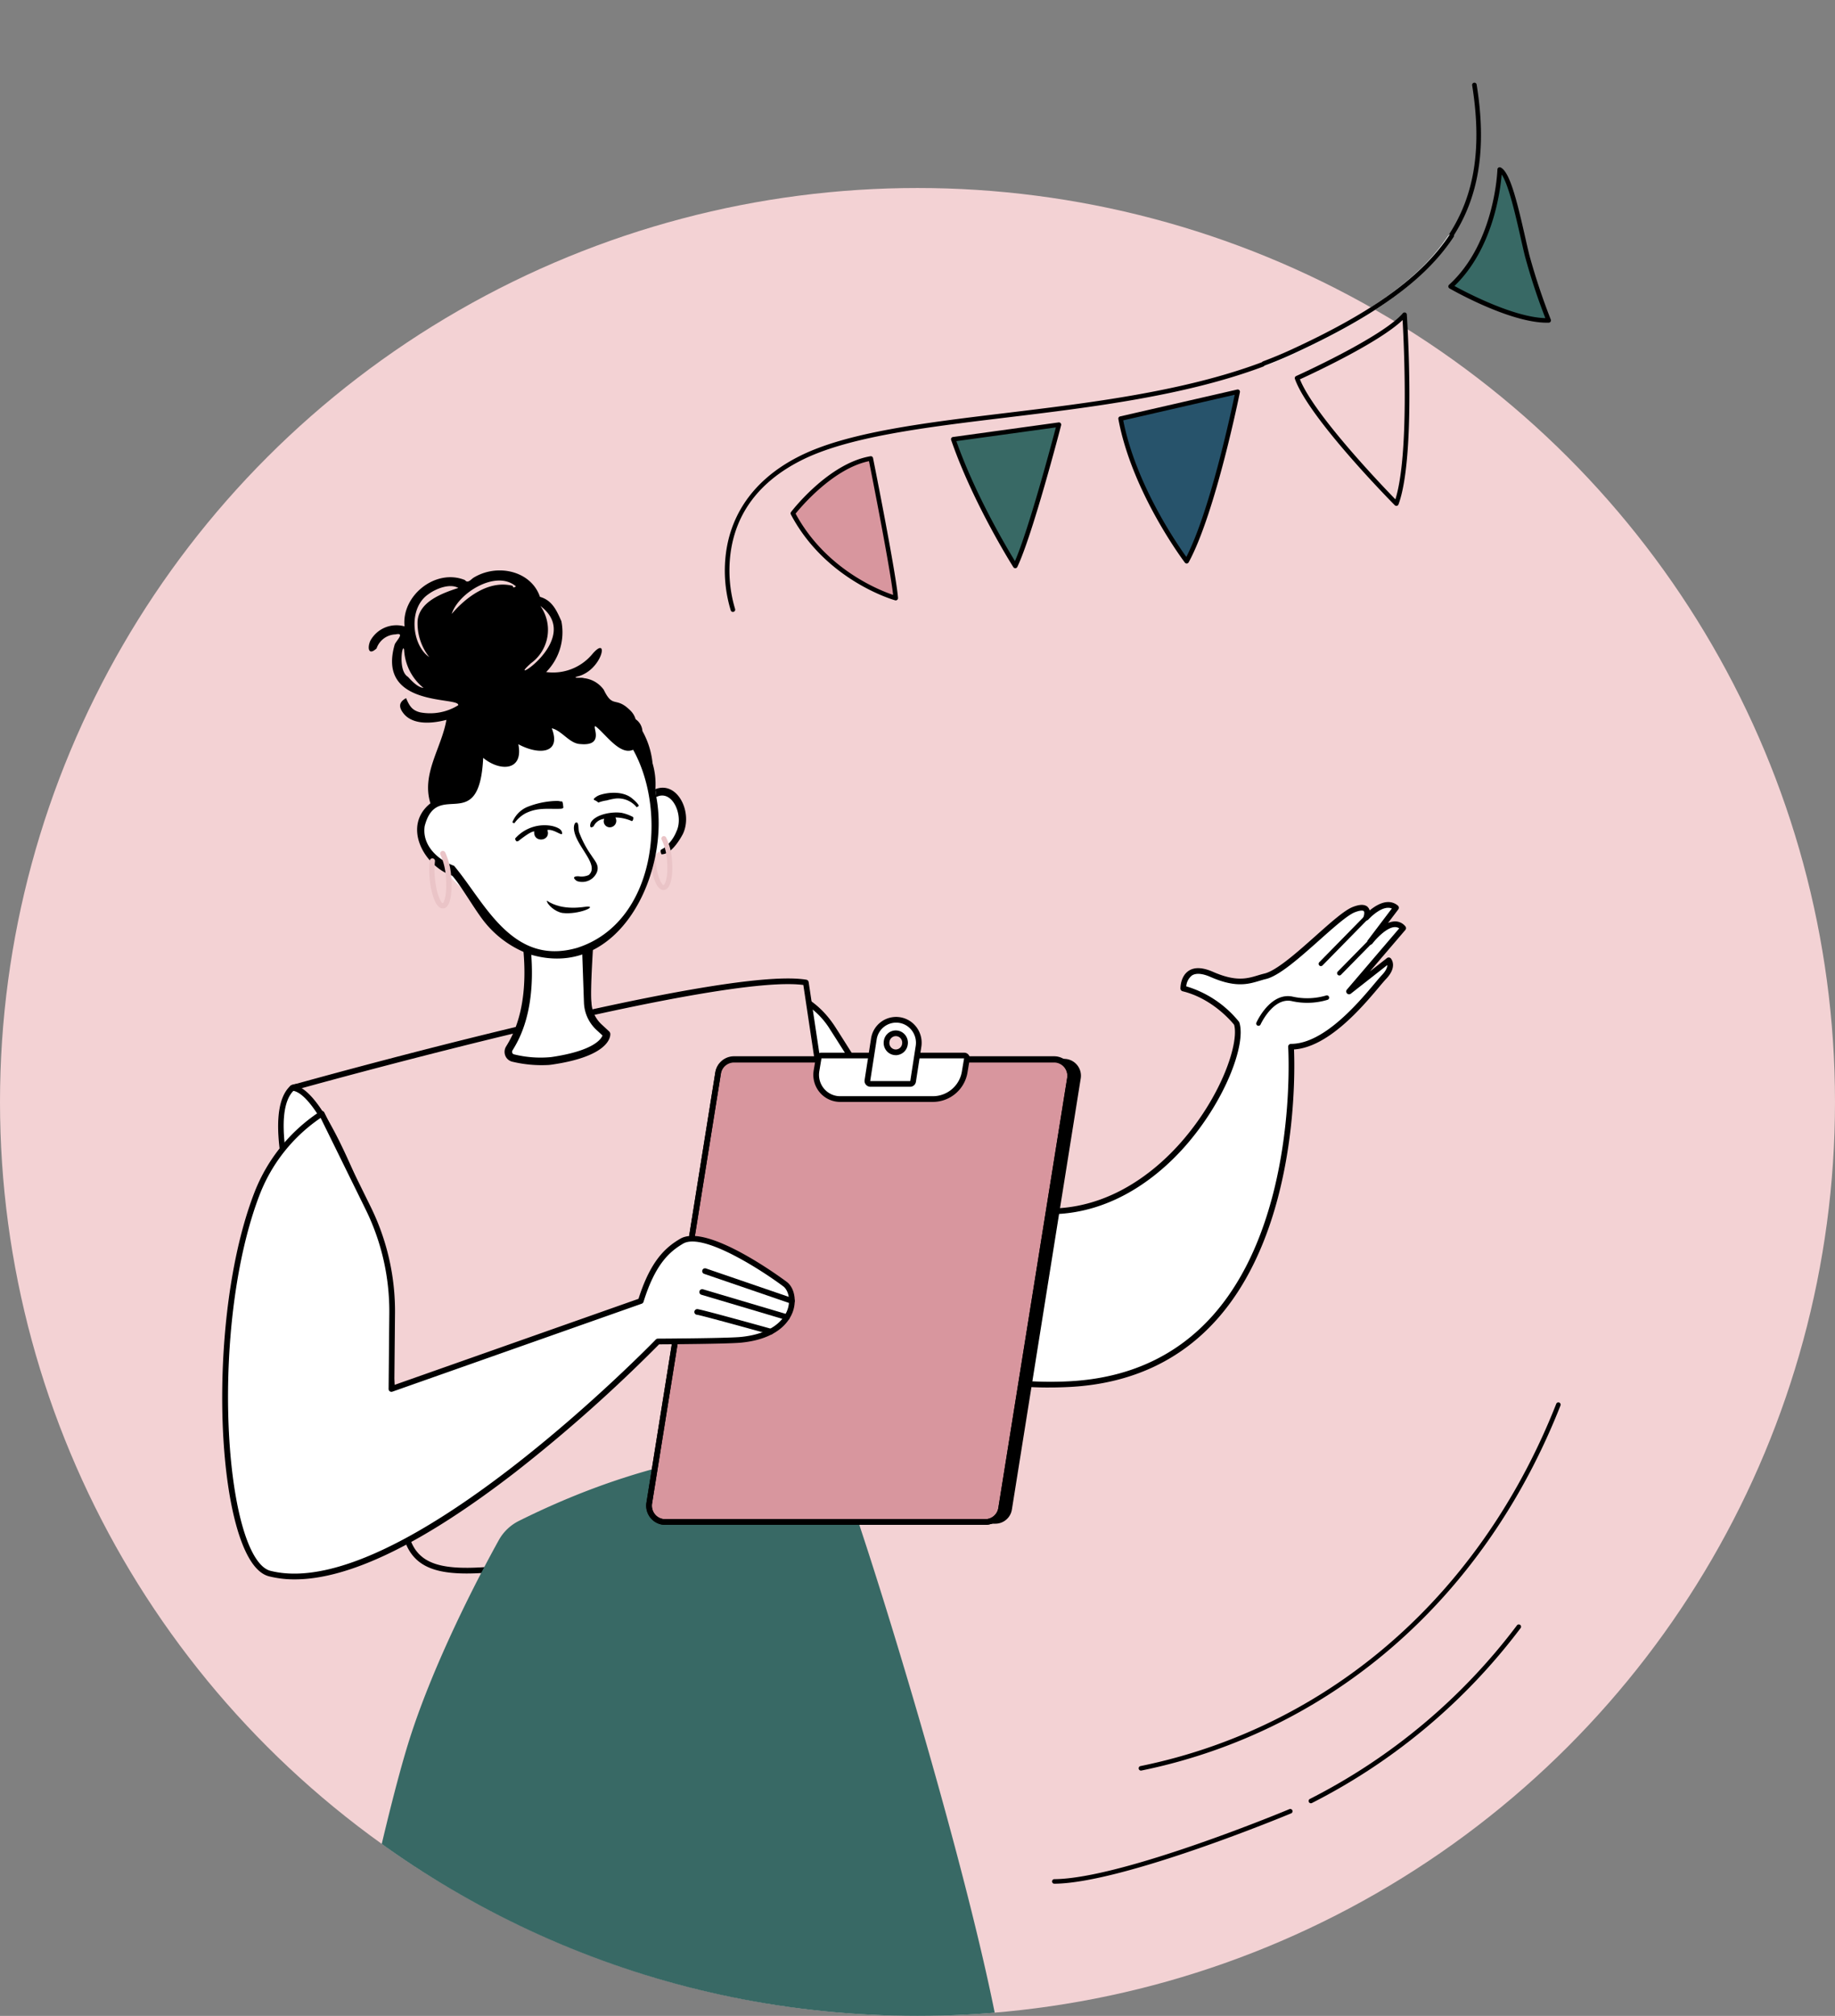
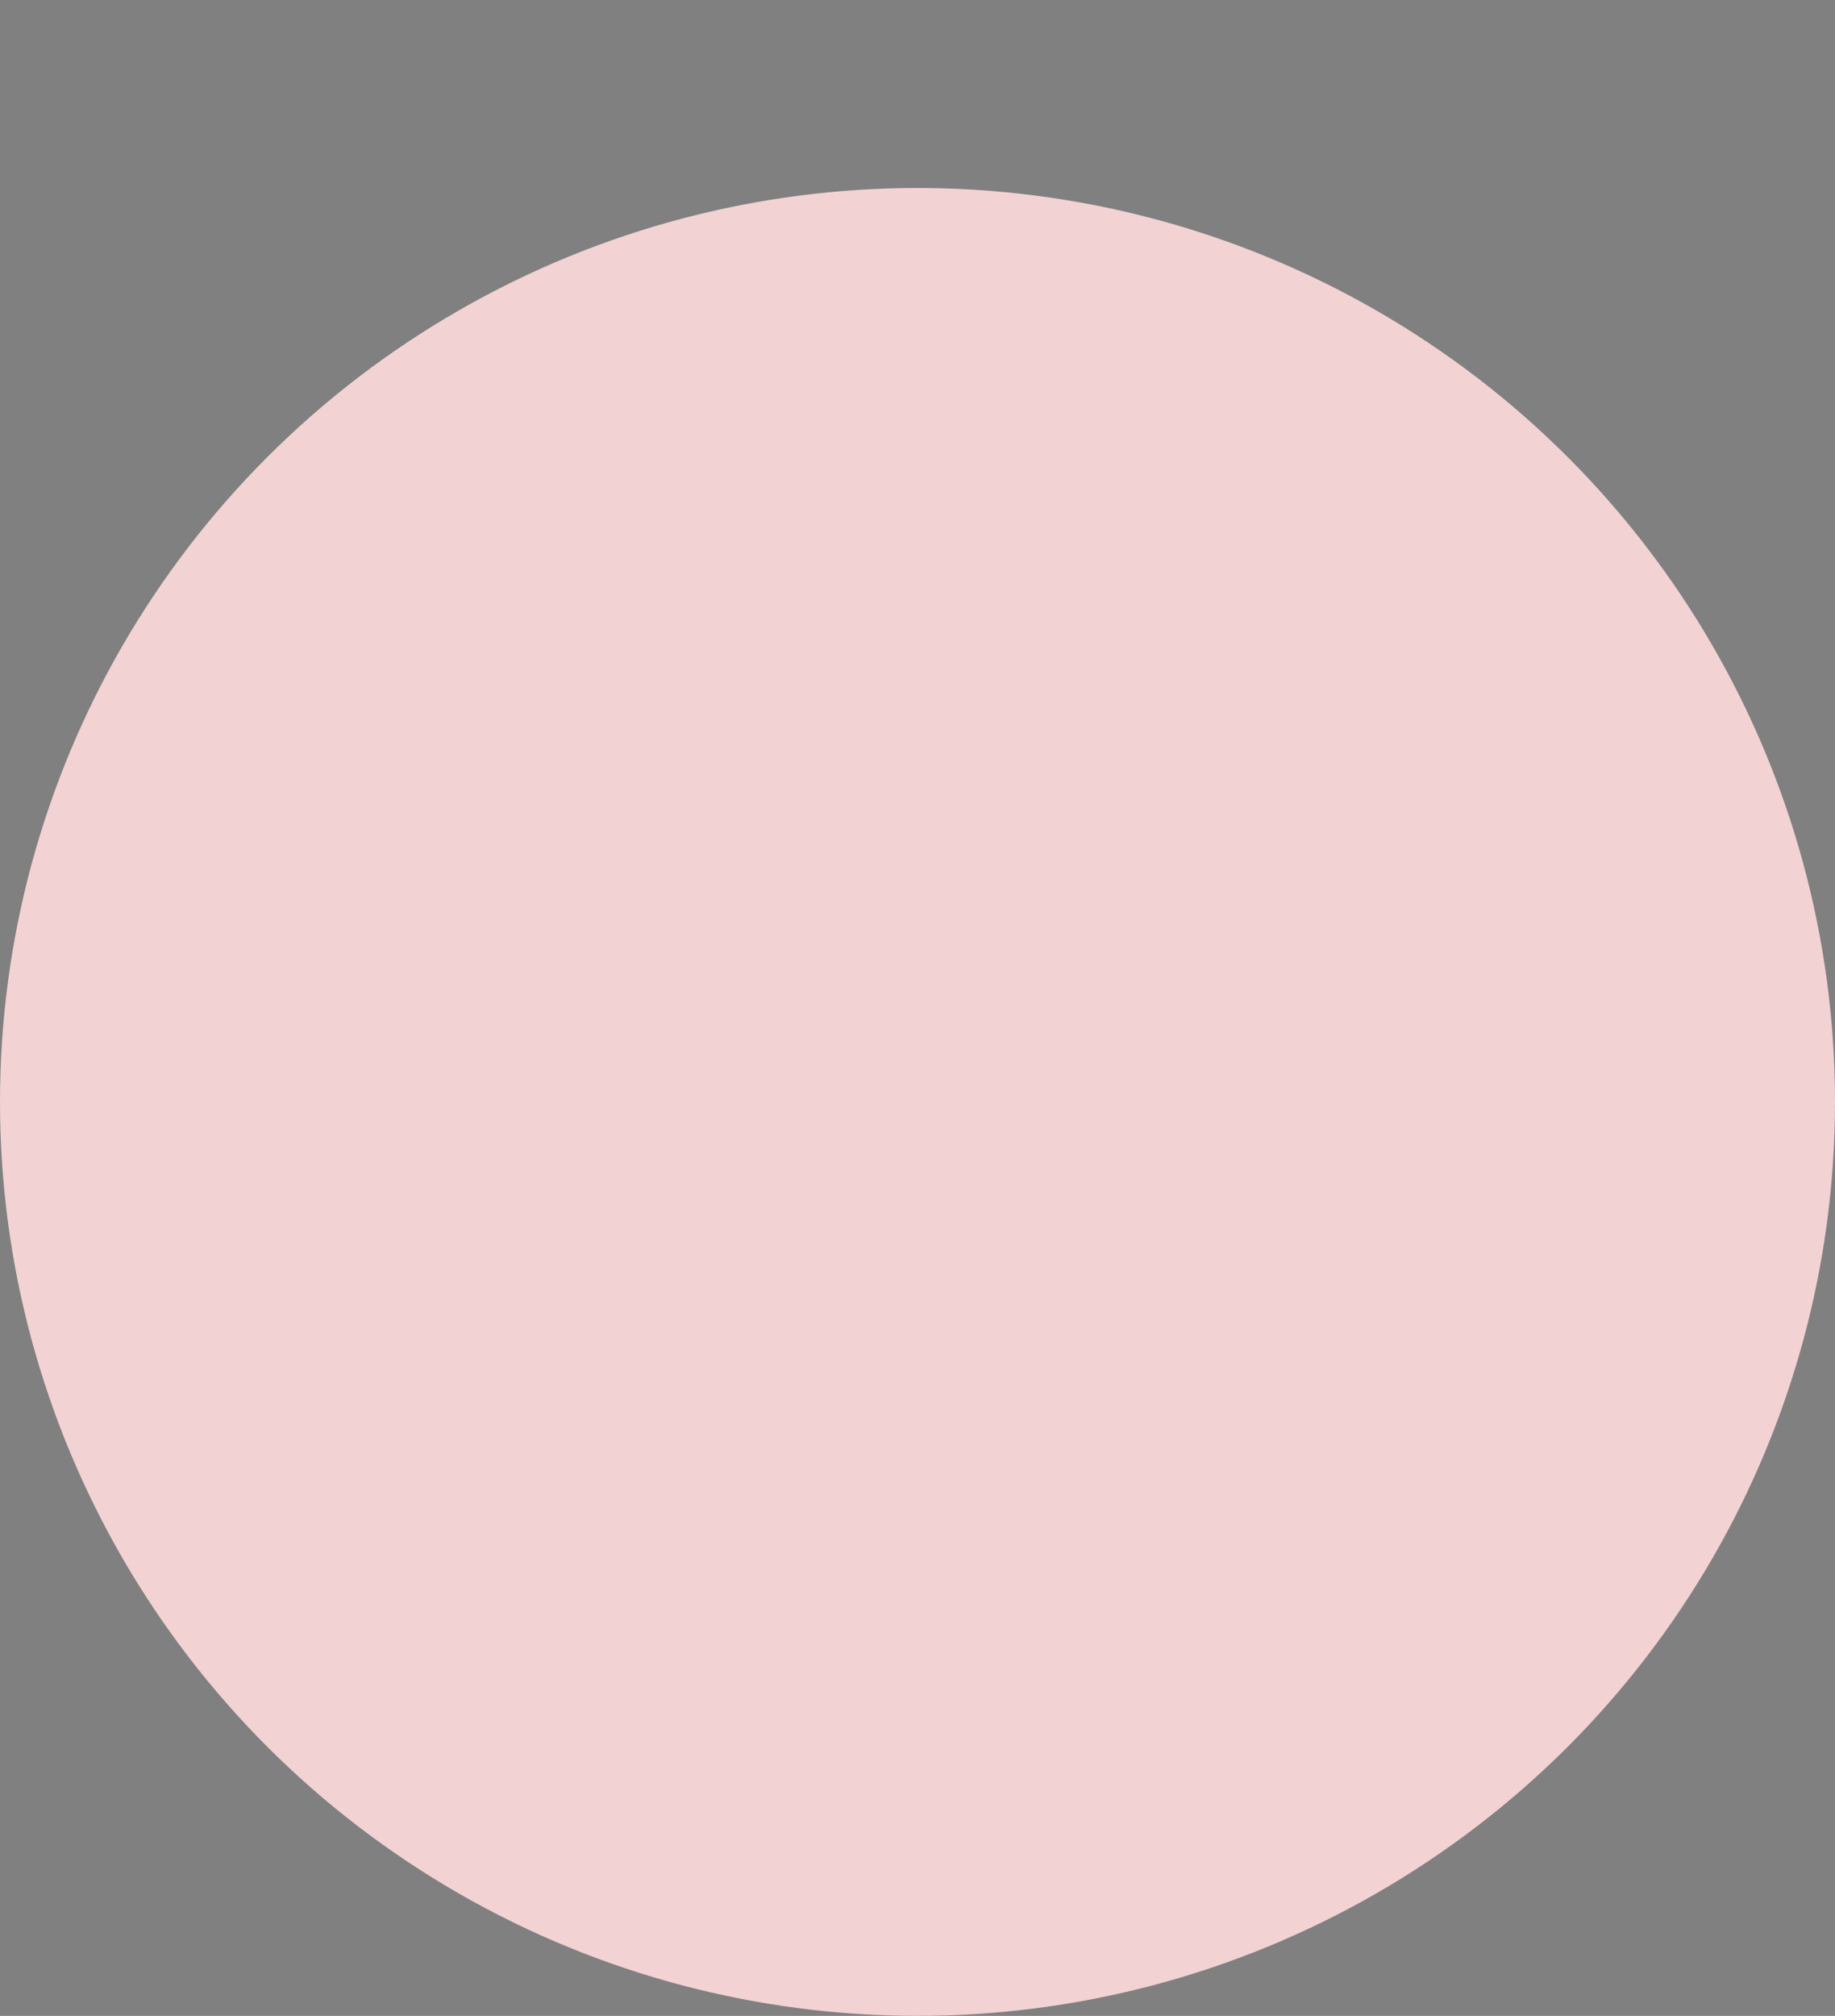
<svg xmlns="http://www.w3.org/2000/svg" width="488" height="535.987" viewBox="0 0 488 535.987">
  <rect x="0" y="0" width="488" height="535.987" fill="#808080" stroke="none" />
  <defs>
    <clipPath id="clip-path">
-       <path id="Pfad_858" data-name="Pfad 858" d="M458.756,7.051C477.463,41.409,488,201.128,488,243c0,134.205-109.243,243-244,243S0,377.205,0,243C0,200.994,10.8,41.157,29.772,6.439,70.983-68.972,417.446-68.823,458.756,7.051Z" transform="translate(4485 6375)" fill="#f3d2d4" />
-     </clipPath>
+       </clipPath>
    <clipPath id="clip-path-2">
      <rect id="Rechteck_126" data-name="Rechteck 126" width="356.039" height="518.299" fill="none" />
    </clipPath>
  </defs>
  <g id="Gruppe_115" data-name="Gruppe 115" transform="translate(-4485 -6325.013)">
    <ellipse id="Ellipse_46" data-name="Ellipse 46" cx="244" cy="243" rx="244" ry="243" transform="translate(4485 6375)" fill="#f3d2d4" />
    <g id="Gruppe_maskieren_27" data-name="Gruppe maskieren 27" clip-path="url(#clip-path)">
      <g id="Gruppe_114" data-name="Gruppe 114" transform="translate(4544 6347)">
        <g id="Gruppe_113" data-name="Gruppe 113" clip-path="url(#clip-path-2)">
          <path id="Pfad_785" data-name="Pfad 785" d="M16.51,221.422a.606.606,0,0,1-.3-1.134l18.241-10.222a.606.606,0,1,1,.593,1.057L16.805,221.344a.6.6,0,0,1-.3.078" transform="translate(10.354 136.724)" />
-           <path id="Pfad_786" data-name="Pfad 786" d="M19.355,212.152S2.867,170.714,12.58,161.97c.509-.459,7.072-1.129,13.792,5.019,6.344,5.805,12.88,18.436,12.88,18.436l2.156,28.607Z" transform="translate(6.196 105.276)" fill="#fff" />
          <path id="Pfad_787" data-name="Pfad 787" d="M19.355,212.152S2.867,170.714,12.58,161.97c.509-.459,7.072-1.129,13.792,5.019,6.344,5.805,12.88,18.436,12.88,18.436l2.156,28.607Z" transform="translate(6.196 105.276)" fill="none" stroke="#000" stroke-miterlimit="10" stroke-width="0.3" />
          <path id="Pfad_788" data-name="Pfad 788" d="M41.642,214.883c-.018,0-.035,0-.051,0L19.537,213a.61.61,0,0,1-.512-.38c-.679-1.709-16.529-41.933-6.616-50.857.908-.819,7.815-1.19,14.606,5.024,6.35,5.81,12.742,18.085,13.009,18.6a.58.58,0,0,1,.066.233l2.156,28.605a.606.606,0,0,1-.6.652m-21.626-3.058,20.969,1.788-2.094-27.772c-.654-1.243-6.812-12.778-12.7-18.16-6.335-5.8-12.309-5.279-13.012-4.985-8.759,8.019,5.28,45.123,6.832,49.129" transform="translate(5.962 105.031)" />
          <path id="Pfad_789" data-name="Pfad 789" d="M41.642,214.883c-.018,0-.035,0-.051,0L19.537,213a.61.61,0,0,1-.512-.38c-.679-1.709-16.529-41.933-6.616-50.857.908-.819,7.815-1.19,14.606,5.024,6.35,5.81,12.742,18.085,13.009,18.6a.58.58,0,0,1,.066.233l2.156,28.605a.606.606,0,0,1-.6.652Zm-21.626-3.058,20.969,1.788-2.094-27.772c-.654-1.243-6.812-12.778-12.7-18.16-6.335-5.8-12.309-5.279-13.012-4.985C4.425,170.716,18.464,207.82,20.016,211.825Z" transform="translate(5.962 105.031)" fill="none" stroke="#000" stroke-miterlimit="10" stroke-width="0.3" />
          <path id="Pfad_790" data-name="Pfad 790" d="M92.781,156s6.424,1.385,11.477,9.185c10.078,15.562,25.655,43.866,50.578,48.1,37.414,6.348,60.08-39.172,56.866-49.37,0,0-5.373-7.139-14.2-9.291,0,0-.092-7.115,7.582-3.745s10.747,1.311,14.178.507c6.031-1.415,18.847-15.9,23.624-17.746s3.282,2.14,3.282,2.14,4.679-5.265,7.9-2.627l-6.874,9.084s5.559-7.347,8.782-3.656l-14.383,16.828,10.541-8.275s1.466,1.615-1.289,4.481S236.884,170.1,226.153,170.1c0,0,5.781,86.2-58.768,89.7-55.456,3.008-78.038-41.728-78.038-41.728Z" transform="translate(58.175 86.212)" fill="#fff" />
          <path id="Pfad_791" data-name="Pfad 791" d="M92.781,156s6.424,1.385,11.477,9.185c10.078,15.562,25.655,43.866,50.578,48.1,37.414,6.348,60.08-39.172,56.866-49.37,0,0-5.373-7.139-14.2-9.291,0,0-.092-7.115,7.582-3.745s10.747,1.311,14.178.507c6.031-1.415,18.847-15.9,23.624-17.746s3.282,2.14,3.282,2.14,4.679-5.265,7.9-2.627l-6.874,9.084s5.559-7.347,8.782-3.656l-14.383,16.828,10.541-8.275s1.466,1.615-1.289,4.481S236.884,170.1,226.153,170.1c0,0,5.781,86.2-58.768,89.7-55.456,3.008-78.038-41.728-78.038-41.728Z" transform="translate(58.175 86.212)" fill="none" stroke="#000" stroke-miterlimit="10" stroke-width="0.3" />
          <path id="Pfad_792" data-name="Pfad 792" d="M162.4,260.8a82.9,82.9,0,0,1-54.982-20.026,81.772,81.772,0,0,1-18.37-22.178.6.6,0,0,1-.063-.307l3.431-62.078a.607.607,0,0,1,.238-.447.6.6,0,0,1,.5-.111c.272.058,6.73,1.527,11.858,9.446.951,1.471,1.952,3.053,3.005,4.719,9.9,15.661,24.859,39.326,47.165,43.11,20.617,3.5,35.329-9.329,42.262-17.287,10.749-12.337,15.34-26.4,13.955-31.2-.624-.786-5.794-7.034-13.8-8.984a.61.61,0,0,1-.462-.581c0-.129-.017-3.164,2.12-4.58,1.506-1,3.629-.9,6.312.272,6.193,2.718,9.174,1.823,12.055.956.593-.178,1.152-.345,1.742-.484,3.238-.76,8.794-5.7,13.694-10.063,4.106-3.654,7.653-6.811,9.849-7.658,1.831-.705,3.068-.705,3.784,0a1.864,1.864,0,0,1,.517,1.086c1.732-1.493,4.925-3.58,7.486-1.481a.6.6,0,0,1,.1.834l-3.093,4.086a5.275,5.275,0,0,1,2.231-.665,3.365,3.365,0,0,1,2.744,1.243.6.6,0,0,1,0,.791L246.259,151.4,252,146.9a.606.606,0,0,1,.824.069c.074.083,1.81,2.07-1.3,5.307-.406.423-1.017,1.148-1.79,2.067-4.428,5.269-13.537,16.1-22.7,16.592.248,5.614,1.3,47.253-20.335,71.676-9.832,11.1-22.965,17.173-39.037,18.045q-2.68.146-5.26.144m-72.2-42.61a81.33,81.33,0,0,0,18.042,21.7c11.388,9.773,30.927,21.1,59.349,19.557,15.737-.854,28.587-6.788,38.2-17.637,22.78-25.721,20.03-70.968,20-71.422a.6.6,0,0,1,.6-.646c8.814,0,18-10.927,22.412-16.178.788-.936,1.41-1.676,1.844-2.128,1.423-1.481,1.582-2.52,1.488-3.1l-9.928,7.795a.606.606,0,0,1-.835-.87l14.015-16.4a2.092,2.092,0,0,0-1.417-.467c-2.259.078-5.137,3.239-6.055,4.45l0,0a.606.606,0,0,1-1.062-.543v0a.648.648,0,0,1,.1-.19l6.486-8.569c-2.734-1.392-6.537,2.835-6.578,2.881a.606.606,0,0,1-1.02-.616c.137-.372.329-1.3,0-1.626-.119-.117-.651-.446-2.495.266-1.99.768-5.629,4.006-9.479,7.432-5.254,4.674-10.686,9.509-14.223,10.338-.553.13-1.1.294-1.671.466-2.947.887-6.289,1.891-12.89-1.007-2.28-1-4.016-1.126-5.155-.372a4.237,4.237,0,0,0-1.552,3.1,28.325,28.325,0,0,1,14.054,9.39.591.591,0,0,1,.092.182c1.775,5.629-3.606,20.345-14.166,32.464-6.274,7.2-18.78,18.3-36.232,18.3a42.716,42.716,0,0,1-7.146-.609C132.135,210.245,117,186.3,106.987,170.462c-1.052-1.661-2.049-3.241-3-4.707a21.009,21.009,0,0,0-10.405-8.713Z" transform="translate(57.937 85.969)" />
          <path id="Pfad_793" data-name="Pfad 793" d="M162.4,260.8a82.9,82.9,0,0,1-54.982-20.026,81.772,81.772,0,0,1-18.37-22.178.6.6,0,0,1-.063-.307l3.431-62.078a.607.607,0,0,1,.238-.447.6.6,0,0,1,.5-.111c.272.058,6.73,1.527,11.858,9.446.951,1.471,1.952,3.053,3.005,4.719,9.9,15.661,24.859,39.326,47.165,43.11,20.617,3.5,35.329-9.329,42.262-17.287,10.749-12.337,15.34-26.4,13.955-31.2-.624-.786-5.794-7.034-13.8-8.984a.61.61,0,0,1-.462-.581c0-.129-.017-3.164,2.12-4.58,1.506-1,3.629-.9,6.312.272,6.193,2.718,9.174,1.823,12.055.956.593-.178,1.152-.345,1.742-.484,3.238-.76,8.794-5.7,13.694-10.063,4.106-3.654,7.653-6.811,9.849-7.658,1.831-.705,3.068-.705,3.784,0a1.864,1.864,0,0,1,.517,1.086c1.732-1.493,4.925-3.58,7.486-1.481a.6.6,0,0,1,.1.834l-3.093,4.086a5.275,5.275,0,0,1,2.231-.665,3.365,3.365,0,0,1,2.744,1.243.6.6,0,0,1,0,.791L246.259,151.4,252,146.9a.606.606,0,0,1,.824.069c.074.083,1.81,2.07-1.3,5.307-.406.423-1.017,1.148-1.79,2.067-4.428,5.269-13.537,16.1-22.7,16.592.248,5.614,1.3,47.253-20.335,71.676-9.832,11.1-22.965,17.173-39.037,18.045Q164.979,260.8,162.4,260.8Zm-72.2-42.61a81.33,81.33,0,0,0,18.042,21.7c11.388,9.773,30.927,21.1,59.349,19.557,15.737-.854,28.587-6.788,38.2-17.637,22.78-25.721,20.03-70.968,20-71.422a.6.6,0,0,1,.6-.646c8.814,0,18-10.927,22.412-16.178.788-.936,1.41-1.676,1.844-2.128,1.423-1.481,1.582-2.52,1.488-3.1l-9.928,7.795a.606.606,0,0,1-.835-.87l14.015-16.4a2.092,2.092,0,0,0-1.417-.467c-2.259.078-5.137,3.239-6.055,4.45l0,0a.606.606,0,0,1-1.062-.543v0a.648.648,0,0,1,.1-.19l6.486-8.569c-2.734-1.392-6.537,2.835-6.578,2.881a.606.606,0,0,1-1.02-.616c.137-.372.329-1.3,0-1.626-.119-.117-.651-.446-2.495.266-1.99.768-5.629,4.006-9.479,7.432-5.254,4.674-10.686,9.509-14.223,10.338-.553.13-1.1.294-1.671.466-2.947.887-6.289,1.891-12.89-1.007-2.28-1-4.016-1.126-5.155-.372a4.237,4.237,0,0,0-1.552,3.1,28.325,28.325,0,0,1,14.054,9.39.591.591,0,0,1,.092.182c1.775,5.629-3.606,20.345-14.166,32.464-6.274,7.2-18.78,18.3-36.232,18.3a42.716,42.716,0,0,1-7.146-.609C132.135,210.245,117,186.3,106.987,170.462c-1.052-1.661-2.049-3.241-3-4.707a21.009,21.009,0,0,0-10.405-8.713Z" transform="translate(57.937 85.969)" fill="none" stroke="#000" stroke-miterlimit="10" stroke-width="0.3" />
          <path id="Pfad_794" data-name="Pfad 794" d="M177.262,147.585a.606.606,0,0,1-.433-1.03l12.06-12.292a.606.606,0,0,1,.865.849L177.695,147.4a.606.606,0,0,1-.433.182" transform="translate(115.021 87.3)" />
          <path id="Pfad_795" data-name="Pfad 795" d="M180.235,147.525a.6.6,0,0,1-.424-.173.6.6,0,0,1-.008-.855l8.178-8.323a.607.607,0,0,1,.865.85l-8.178,8.322a.6.6,0,0,1-.433.18" transform="translate(116.957 89.847)" />
-           <path id="Pfad_796" data-name="Pfad 796" d="M167.206,155.063a.607.607,0,0,1-.551-.855c.149-.332,3.736-8.11,9.586-6.912a17.763,17.763,0,0,0,8.939-.286.606.606,0,1,1,.423,1.136,18.739,18.739,0,0,1-9.6.337c-4.914-1.006-8.208,6.15-8.239,6.223a.607.607,0,0,1-.553.357" transform="translate(108.474 95.694)" />
          <path id="Pfad_797" data-name="Pfad 797" d="M11.372,173.028S124.946,141.193,147.9,145.022l8.029,53.512,15.189,40.937a33.553,33.553,0,0,1-6.575,34.307c-9.464,10.352-25.2,21.294-49.85,22.405-47.856,2.155-71.136,13.95-73.674-7.2s-5.553-71.877-5.553-71.877c-7.651-20.181-16.96-43.5-24.093-44.079" transform="translate(7.404 94.216)" fill="#f3d2d4" />
          <path id="Pfad_798" data-name="Pfad 798" d="M11.372,173.028S124.946,141.193,147.9,145.022l8.029,53.512,15.189,40.937a33.553,33.553,0,0,1-6.575,34.307c-9.464,10.352-25.2,21.294-49.85,22.405-47.856,2.155-71.136,13.95-73.674-7.2s-5.553-71.877-5.553-71.877C27.814,196.926,18.5,173.609,11.372,173.028Z" transform="translate(7.404 94.216)" fill="none" stroke="#000" stroke-miterlimit="10" stroke-width="0.3" />
          <path id="Pfad_799" data-name="Pfad 799" d="M57.947,302.247c-5.5,0-9.672-.822-12.583-3.1-2.62-2.054-4.161-5.275-4.709-9.847-2.46-20.5-5.4-69.366-5.551-71.821-5.718-15.083-16.319-43.015-23.543-43.6a.606.606,0,0,1-.114-1.187c4.643-1.3,113.967-31.83,136.791-28.021a.6.6,0,0,1,.5.507l8.019,53.451L171.923,239.5a34,34,0,0,1-6.7,34.927c-8.847,9.675-24.75,21.451-50.269,22.6-14.046.632-26.157,2.118-35.887,3.314-8.475,1.04-15.494,1.9-21.124,1.9M13.683,173.322c6.941,3.845,14.938,23.632,22.587,43.81a.614.614,0,0,1,.038.18c.03.507,3.045,50.953,5.551,71.841.515,4.294,1.866,7.166,4.253,9.036,5.495,4.306,16.362,2.97,32.812.951,9.75-1.2,21.885-2.688,35.979-3.324,25.105-1.129,40.738-12.7,49.429-22.209a32.794,32.794,0,0,0,6.454-33.686L155.6,198.985a.617.617,0,0,1-.031-.121l-7.962-53.071c-21.818-3.064-119.025,23.416-133.923,27.529" transform="translate(7.166 93.977)" />
          <path id="Pfad_800" data-name="Pfad 800" d="M57.947,302.247c-5.5,0-9.672-.822-12.583-3.1-2.62-2.054-4.161-5.275-4.709-9.847-2.46-20.5-5.4-69.366-5.551-71.821-5.718-15.083-16.319-43.015-23.543-43.6a.606.606,0,0,1-.114-1.187c4.643-1.3,113.967-31.83,136.791-28.021a.6.6,0,0,1,.5.507l8.019,53.451L171.923,239.5a34,34,0,0,1-6.7,34.927c-8.847,9.675-24.75,21.451-50.269,22.6-14.046.632-26.157,2.118-35.887,3.314C70.6,301.383,63.578,302.247,57.947,302.247ZM13.683,173.322c6.941,3.845,14.938,23.632,22.587,43.81a.614.614,0,0,1,.038.18c.03.507,3.045,50.953,5.551,71.841.515,4.294,1.866,7.166,4.253,9.036,5.495,4.306,16.362,2.97,32.812.951,9.75-1.2,21.885-2.688,35.979-3.324,25.105-1.129,40.738-12.7,49.429-22.209a32.794,32.794,0,0,0,6.454-33.686L155.6,198.985a.617.617,0,0,1-.031-.121l-7.962-53.071C125.788,142.729,28.581,169.209,13.683,173.322Z" transform="translate(7.166 93.977)" fill="none" stroke="#000" stroke-miterlimit="10" stroke-width="0.3" />
          <path id="Pfad_801" data-name="Pfad 801" d="M147.034,223.924a6.822,6.822,0,0,0-6.286-4.227c-25.727.007-51.85,6.436-78.388,19.655A12.494,12.494,0,0,0,57,244.488c-4.864,8.792-17.847,33.253-24.489,55.376-2.368,7.889-4.909,18.088-6.959,26.784,1.607.844,2,3.394,3.63,4.195,29.048,14.274,53.9,40.667,89.115,40.668l15.626,2.48c19.846,0,36.611,3.295,55.589-.767-8.906-46.315-35.9-133.44-42.476-149.3" transform="translate(16.635 143.045)" fill="#386965" />
          <path id="Pfad_802" data-name="Pfad 802" d="M159.851,280.578H74.735a4.333,4.333,0,0,1-4.233-5.049L88.807,160.943a4.307,4.307,0,0,1,4.233-3.656h85.116a4.333,4.333,0,0,1,4.233,5.049l-18.3,114.587a4.31,4.31,0,0,1-4.235,3.656" transform="translate(45.867 102.41)" />
          <path id="Pfad_803" data-name="Pfad 803" d="M159.851,280.578H74.735a4.333,4.333,0,0,1-4.233-5.049L88.807,160.943a4.307,4.307,0,0,1,4.233-3.656h85.116a4.333,4.333,0,0,1,4.233,5.049l-18.3,114.587A4.31,4.31,0,0,1,159.851,280.578Z" transform="translate(45.867 102.41)" fill="none" stroke="#000" stroke-miterlimit="10" stroke-width="0.3" />
          <path id="Pfad_804" data-name="Pfad 804" d="M158.213,280.314H73.1a4.327,4.327,0,0,1-4.233-5.039L87.169,160.886a4.3,4.3,0,0,1,4.233-3.649h85.116a4.326,4.326,0,0,1,4.233,5.039l-18.3,114.388a4.307,4.307,0,0,1-4.235,3.649" transform="translate(44.8 102.377)" fill="#d8969e" />
          <path id="Pfad_805" data-name="Pfad 805" d="M158.213,280.314H73.1a4.327,4.327,0,0,1-4.233-5.039L87.169,160.886a4.3,4.3,0,0,1,4.233-3.649h85.116a4.326,4.326,0,0,1,4.233,5.039l-18.3,114.388A4.307,4.307,0,0,1,158.213,280.314Z" transform="translate(44.8 102.377)" fill="none" stroke="#000" stroke-miterlimit="10" stroke-width="0.3" />
          <path id="Pfad_806" data-name="Pfad 806" d="M158.452,281.159H73.336a4.87,4.87,0,0,1-3.707-1.719,4.981,4.981,0,0,1-1.126-4.024L86.809,161.028a4.894,4.894,0,0,1,4.833-4.159h85.116a4.866,4.866,0,0,1,3.707,1.717,4.98,4.98,0,0,1,1.126,4.025L163.284,277a4.894,4.894,0,0,1-4.833,4.161M91.641,158.081a3.686,3.686,0,0,0-3.636,3.139L69.7,275.608a3.773,3.773,0,0,0,.85,3.046,3.661,3.661,0,0,0,2.785,1.293h85.116a3.685,3.685,0,0,0,3.636-3.14l18.306-114.388a3.771,3.771,0,0,0-.85-3.045,3.656,3.656,0,0,0-2.785-1.293Z" transform="translate(44.561 102.138)" />
          <path id="Pfad_807" data-name="Pfad 807" d="M158.452,281.159H73.336a4.87,4.87,0,0,1-3.707-1.719,4.981,4.981,0,0,1-1.126-4.024L86.809,161.028a4.894,4.894,0,0,1,4.833-4.159h85.116a4.866,4.866,0,0,1,3.707,1.717,4.98,4.98,0,0,1,1.126,4.025L163.284,277A4.894,4.894,0,0,1,158.452,281.159ZM91.641,158.081a3.686,3.686,0,0,0-3.636,3.139L69.7,275.608a3.773,3.773,0,0,0,.85,3.046,3.661,3.661,0,0,0,2.785,1.293h85.116a3.685,3.685,0,0,0,3.636-3.14l18.306-114.388a3.771,3.771,0,0,0-.85-3.045,3.656,3.656,0,0,0-2.785-1.293Z" transform="translate(44.561 102.138)" fill="none" stroke="#000" stroke-miterlimit="10" stroke-width="0.3" />
          <path id="Pfad_808" data-name="Pfad 808" d="M158.452,281.1H73.336a4.867,4.867,0,0,1-3.708-1.717,4.97,4.97,0,0,1-1.124-4.017l18.306-114.25a4.893,4.893,0,0,1,4.833-4.156h85.116a4.863,4.863,0,0,1,3.708,1.719,4.967,4.967,0,0,1,1.124,4.017l-18.306,114.25a4.891,4.891,0,0,1-4.833,4.154M91.641,158.171a3.684,3.684,0,0,0-3.636,3.135L69.7,275.556a3.76,3.76,0,0,0,.849,3.04,3.663,3.663,0,0,0,2.787,1.291h85.116a3.683,3.683,0,0,0,3.636-3.134L180.393,162.5a3.759,3.759,0,0,0-.849-3.04,3.659,3.659,0,0,0-2.787-1.293Z" transform="translate(44.561 102.196)" />
          <path id="Pfad_809" data-name="Pfad 809" d="M158.452,281.1H73.336a4.867,4.867,0,0,1-3.708-1.717,4.97,4.97,0,0,1-1.124-4.017l18.306-114.25a4.893,4.893,0,0,1,4.833-4.156h85.116a4.863,4.863,0,0,1,3.708,1.719,4.967,4.967,0,0,1,1.124,4.017l-18.306,114.25A4.891,4.891,0,0,1,158.452,281.1ZM91.641,158.171a3.684,3.684,0,0,0-3.636,3.135L69.7,275.556a3.76,3.76,0,0,0,.849,3.04,3.663,3.663,0,0,0,2.787,1.291h85.116a3.683,3.683,0,0,0,3.636-3.134L180.393,162.5a3.759,3.759,0,0,0-.849-3.04,3.659,3.659,0,0,0-2.787-1.293Z" transform="translate(44.561 102.196)" fill="none" stroke="#000" stroke-miterlimit="10" stroke-width="0.3" />
          <path id="Pfad_810" data-name="Pfad 810" d="M126.77,168.234H102.1a6.422,6.422,0,0,1-6.282-7.521l.576-3.448a.721.721,0,0,1,.708-.606h38a.725.725,0,0,1,.71.849L135.228,161a8.609,8.609,0,0,1-8.459,7.232" transform="translate(62.326 102.002)" fill="#fff" />
          <path id="Pfad_811" data-name="Pfad 811" d="M126.77,168.234H102.1a6.422,6.422,0,0,1-6.282-7.521l.576-3.448a.721.721,0,0,1,.708-.606h38a.725.725,0,0,1,.71.849L135.228,161A8.609,8.609,0,0,1,126.77,168.234Z" transform="translate(62.326 102.002)" fill="none" stroke="#000" stroke-miterlimit="10" stroke-width="0.3" />
          <path id="Pfad_812" data-name="Pfad 812" d="M127.008,169.079H102.336a6.941,6.941,0,0,1-5.3-2.467,7.087,7.087,0,0,1-1.578-5.759l.576-3.448a1.324,1.324,0,0,1,1.306-1.113h38a1.317,1.317,0,0,1,1.009.469,1.337,1.337,0,0,1,.3,1.085l-.585,3.494a9.19,9.19,0,0,1-9.056,7.739M97.338,157.5a.115.115,0,0,0-.111.1l-.576,3.449a5.877,5.877,0,0,0,1.308,4.777,5.73,5.73,0,0,0,4.377,2.037h24.672a7.981,7.981,0,0,0,7.861-6.727l.584-3.494a.124.124,0,0,0-.028-.1.108.108,0,0,0-.084-.04Z" transform="translate(62.088 101.763)" />
          <path id="Pfad_813" data-name="Pfad 813" d="M127.008,169.079H102.336a6.941,6.941,0,0,1-5.3-2.467,7.087,7.087,0,0,1-1.578-5.759l.576-3.448a1.324,1.324,0,0,1,1.306-1.113h38a1.317,1.317,0,0,1,1.009.469,1.337,1.337,0,0,1,.3,1.085l-.585,3.494A9.19,9.19,0,0,1,127.008,169.079ZM97.338,157.5a.115.115,0,0,0-.111.1l-.576,3.449a5.877,5.877,0,0,0,1.308,4.777,5.73,5.73,0,0,0,4.377,2.037h24.672a7.981,7.981,0,0,0,7.861-6.727l.584-3.494a.124.124,0,0,0-.028-.1.108.108,0,0,0-.084-.04Z" transform="translate(62.088 101.763)" fill="none" stroke="#000" stroke-miterlimit="10" stroke-width="0.3" />
          <path id="Pfad_814" data-name="Pfad 814" d="M104.79,167.956h10.536a.791.791,0,0,0,.8-.664l1.443-9.319a6.019,6.019,0,1,0-11.881-1.928l-1.707,10.985a.8.8,0,0,0,.806.926m4.309-11.31.012-.069a2.459,2.459,0,1,1,4.848.827l-.012.069a2.459,2.459,0,1,1-4.848-.827" transform="translate(67.698 98.253)" fill="#fff" />
          <path id="Pfad_815" data-name="Pfad 815" d="M104.79,167.956h10.536a.791.791,0,0,0,.8-.664l1.443-9.319a6.019,6.019,0,1,0-11.881-1.928l-1.707,10.985A.8.8,0,0,0,104.79,167.956Zm4.309-11.31.012-.069a2.459,2.459,0,1,1,4.848.827l-.012.069a2.459,2.459,0,1,1-4.848-.827Z" transform="translate(67.698 98.253)" fill="none" stroke="#000" stroke-miterlimit="10" stroke-width="0.3" />
          <path id="Pfad_816" data-name="Pfad 816" d="M115.564,168.8H105.029a1.43,1.43,0,0,1-1.091-.5,1.4,1.4,0,0,1-.312-1.131l1.706-10.981a6.591,6.591,0,0,1,11.538-3.342,6.768,6.768,0,0,1,1.542,5.455l-1.443,9.319a1.4,1.4,0,0,1-1.4,1.177m-3.694-17.053a5.409,5.409,0,0,0-5.341,4.63l-1.707,10.983a.187.187,0,0,0,.038.157.214.214,0,0,0,.168.071h10.536a.2.2,0,0,0,.206-.154l1.443-9.316a5.569,5.569,0,0,0-1.265-4.483,5.37,5.37,0,0,0-4.078-1.889m-.109,8.652a3.045,3.045,0,0,1-2.325-1.08,3.128,3.128,0,0,1-.7-2.534l.012-.069a3.05,3.05,0,0,1,5.345-1.509,3.119,3.119,0,0,1,.7,2.533l-.012.071a3.065,3.065,0,0,1-3.022,2.589m.012-5.062a1.86,1.86,0,0,0-1.826,1.577l-.012.069a1.911,1.911,0,0,0,.426,1.552,1.835,1.835,0,0,0,1.4.652,1.859,1.859,0,0,0,1.826-1.575l.012-.069a1.91,1.91,0,0,0-.426-1.552,1.831,1.831,0,0,0-1.4-.654m-2.435,1.547h0Z" transform="translate(67.459 98.014)" />
          <path id="Pfad_817" data-name="Pfad 817" d="M115.564,168.8H105.029a1.43,1.43,0,0,1-1.091-.5,1.4,1.4,0,0,1-.312-1.131l1.706-10.981a6.591,6.591,0,0,1,11.538-3.342,6.768,6.768,0,0,1,1.542,5.455l-1.443,9.319A1.4,1.4,0,0,1,115.564,168.8Zm-3.694-17.053a5.409,5.409,0,0,0-5.341,4.63l-1.707,10.983a.187.187,0,0,0,.038.157.214.214,0,0,0,.168.071h10.536a.2.2,0,0,0,.206-.154l1.443-9.316a5.569,5.569,0,0,0-1.265-4.483A5.37,5.37,0,0,0,111.871,151.748Zm-.109,8.652a3.045,3.045,0,0,1-2.325-1.08,3.128,3.128,0,0,1-.7-2.534l.012-.069a3.05,3.05,0,0,1,5.345-1.509,3.119,3.119,0,0,1,.7,2.533l-.012.071A3.065,3.065,0,0,1,111.762,160.4Zm.012-5.062a1.86,1.86,0,0,0-1.826,1.577l-.012.069a1.911,1.911,0,0,0,.426,1.552,1.835,1.835,0,0,0,1.4.652,1.859,1.859,0,0,0,1.826-1.575l.012-.069a1.91,1.91,0,0,0-.426-1.552A1.831,1.831,0,0,0,111.773,155.337Zm-2.435,1.547h0Z" transform="translate(67.459 98.014)" fill="none" stroke="#000" stroke-miterlimit="10" stroke-width="0.3" />
          <path id="Pfad_818" data-name="Pfad 818" d="M149.424,211.34c-5.072-3.8-21.639-14.858-27.5-11.411-3.9,2.293-7.742,5.842-10.861,15.9L44.753,239.216l.185-20.178A61.76,61.76,0,0,0,38.6,191.22L26.221,166.029A44.82,44.82,0,0,0,9.077,187.09C-4.546,222.053-.7,285,12.393,288.3c35.187,8.873,103.212-61.71,103.212-61.71s18.511-.087,22.136-.452c15.03-1.514,15.081-12.25,11.683-14.8" transform="translate(0.35 108.102)" fill="#fff" />
          <path id="Pfad_819" data-name="Pfad 819" d="M149.424,211.34c-5.072-3.8-21.639-14.858-27.5-11.411-3.9,2.293-7.742,5.842-10.861,15.9L44.753,239.216l.185-20.178A61.76,61.76,0,0,0,38.6,191.22L26.221,166.029A44.82,44.82,0,0,0,9.077,187.09C-4.546,222.053-.7,285,12.393,288.3c35.187,8.873,103.212-61.71,103.212-61.71s18.511-.087,22.136-.452C152.771,224.622,152.822,213.886,149.424,211.34Z" transform="translate(0.35 108.102)" fill="none" stroke="#000" stroke-miterlimit="10" stroke-width="0.3" />
          <path id="Pfad_820" data-name="Pfad 820" d="M19.293,289.926a27.683,27.683,0,0,1-6.8-.8c-2.123-.535-4.05-2.457-5.729-5.714-8.837-17.135-9.454-66.913,2-96.3a45.181,45.181,0,0,1,17.373-21.345.605.605,0,0,1,.877.238L39.4,191.193a62.675,62.675,0,0,1,6.4,28.09L45.618,238.6l65.21-23c3.216-10.2,7.205-13.7,11.043-15.951,7.134-4.2,27.314,10.806,28.169,11.449,1.8,1.346,2.533,4.362,1.75,7.172-.631,2.267-3.231,7.651-13.737,8.71-3.424.345-19.61.444-21.938.456a402.781,402.781,0,0,1-38.3,34.057c-24.468,18.9-44.1,28.435-58.523,28.435m6.941-122.768A43.922,43.922,0,0,0,9.893,187.549C4.638,201.037,1.542,220.2,1.4,240.138c-.132,18.388,2.338,34.756,6.443,42.717,1.514,2.934,3.178,4.648,4.948,5.094,34.444,8.686,101.951-60.838,102.628-61.542a.607.607,0,0,1,.434-.185c.185,0,18.522-.092,22.079-.451,9.761-.982,12.127-5.8,12.69-7.83.733-2.632-.129-4.993-1.311-5.878-5.647-4.232-21.479-14.523-26.827-11.374-3.664,2.155-7.481,5.531-10.59,15.558a.608.608,0,0,1-.376.391L45.207,240.026a.6.6,0,0,1-.807-.576l.185-20.178a61.469,61.469,0,0,0-6.271-27.544Z" transform="translate(0.097 107.863)" />
          <path id="Pfad_821" data-name="Pfad 821" d="M19.293,289.926a27.683,27.683,0,0,1-6.8-.8c-2.123-.535-4.05-2.457-5.729-5.714-8.837-17.135-9.454-66.913,2-96.3a45.181,45.181,0,0,1,17.373-21.345.605.605,0,0,1,.877.238L39.4,191.193a62.675,62.675,0,0,1,6.4,28.09L45.618,238.6l65.21-23c3.216-10.2,7.205-13.7,11.043-15.951,7.134-4.2,27.314,10.806,28.169,11.449,1.8,1.346,2.533,4.362,1.75,7.172-.631,2.267-3.231,7.651-13.737,8.71-3.424.345-19.61.444-21.938.456a402.781,402.781,0,0,1-38.3,34.057C53.349,280.394,33.714,289.926,19.293,289.926Zm6.941-122.768A43.922,43.922,0,0,0,9.893,187.549C4.638,201.037,1.542,220.2,1.4,240.138c-.132,18.388,2.338,34.756,6.443,42.717,1.514,2.934,3.178,4.648,4.948,5.094,34.444,8.686,101.951-60.838,102.628-61.542a.607.607,0,0,1,.434-.185c.185,0,18.522-.092,22.079-.451,9.761-.982,12.127-5.8,12.69-7.83.733-2.632-.129-4.993-1.311-5.878-5.647-4.232-21.479-14.523-26.827-11.374-3.664,2.155-7.481,5.531-10.59,15.558a.608.608,0,0,1-.376.391L45.207,240.026a.6.6,0,0,1-.807-.576l.185-20.178a61.469,61.469,0,0,0-6.271-27.544Z" transform="translate(0.097 107.863)" fill="none" stroke="#000" stroke-miterlimit="10" stroke-width="0.3" />
          <path id="Pfad_822" data-name="Pfad 822" d="M101.165,200.146a.584.584,0,0,1-.2-.033l-23.106-7.924a.606.606,0,0,1,.393-1.146l23.106,7.924a.606.606,0,0,1-.2,1.179" transform="translate(50.43 124.367)" />
          <path id="Pfad_823" data-name="Pfad 823" d="M101.165,200.146a.584.584,0,0,1-.2-.033l-23.106-7.924a.606.606,0,0,1,.393-1.146l23.106,7.924a.606.606,0,0,1-.2,1.179Z" transform="translate(50.43 124.367)" fill="none" stroke="#000" stroke-miterlimit="10" stroke-width="0.3" />
          <path id="Pfad_824" data-name="Pfad 824" d="M100.152,202.291a.629.629,0,0,1-.173-.025l-22.546-6.705a.605.605,0,1,1,.345-1.161l22.546,6.7a.606.606,0,0,1-.172,1.187" transform="translate(50.135 126.558)" />
          <path id="Pfad_825" data-name="Pfad 825" d="M100.152,202.291a.629.629,0,0,1-.173-.025l-22.546-6.705a.605.605,0,1,1,.345-1.161l22.546,6.7a.606.606,0,0,1-.172,1.187Z" transform="translate(50.135 126.558)" fill="none" stroke="#000" stroke-miterlimit="10" stroke-width="0.3" />
          <path id="Pfad_826" data-name="Pfad 826" d="M96.376,204.028a.56.56,0,0,1-.163-.023c-7.371-2.051-18.626-5.132-19.424-5.213a.593.593,0,0,1-.591-.606.618.618,0,0,1,.621-.6c.771,0,15.288,4.022,19.719,5.255a.606.606,0,0,1-.162,1.19" transform="translate(49.613 128.646)" />
          <path id="Pfad_827" data-name="Pfad 827" d="M96.376,204.028a.56.56,0,0,1-.163-.023c-7.371-2.051-18.626-5.132-19.424-5.213a.593.593,0,0,1-.591-.606.618.618,0,0,1,.621-.6c.771,0,15.288,4.022,19.719,5.255a.606.606,0,0,1-.162,1.19Z" transform="translate(49.613 128.646)" fill="none" stroke="#000" stroke-miterlimit="10" stroke-width="0.3" />
          <path id="Pfad_828" data-name="Pfad 828" d="M148.277,310.411a.606.606,0,0,1-.121-1.2,145.326,145.326,0,0,0,19.65-5.464c41.314-14.683,73.6-46.947,90.913-90.849a.606.606,0,1,1,1.128.444c-17.442,44.231-49.985,76.743-91.636,91.547A146.813,146.813,0,0,1,148.4,310.4a.6.6,0,0,1-.121.012" transform="translate(96.149 138.369)" />
-           <path id="Pfad_829" data-name="Pfad 829" d="M134.327,297.865a.606.606,0,0,1,0-1.212c18.169-.142,62.093-18.43,62.5-18.615a.607.607,0,0,1,.5,1.106c-.414.185-44.608,18.577-62.991,18.72Z" transform="translate(87.066 180.998)" />
          <path id="Pfad_830" data-name="Pfad 830" d="M175.65,295.818a.606.606,0,0,1-.272-1.148,159.172,159.172,0,0,0,55.076-46.162.606.606,0,0,1,.963.736,160.368,160.368,0,0,1-55.494,46.508.622.622,0,0,1-.272.064" transform="translate(113.971 161.65)" />
          <path id="Pfad_831" data-name="Pfad 831" d="M198.1,41.538a.606.606,0,0,1-.507-.939c6.976-10.57,8.984-23.248,6.324-39.9a.605.605,0,1,1,1.2-.192c2.713,16.967.644,29.916-6.507,40.754a.607.607,0,0,1-.505.272" transform="translate(128.588 0)" />
          <path id="Pfad_832" data-name="Pfad 832" d="M167.854,59.612a.606.606,0,0,1-.213-1.174c2.541-.954,5.006-1.98,7.323-3.043,21.9-10.057,34.951-19.524,42.324-30.7a.605.605,0,0,1,1.01.667c-7.506,11.374-20.715,20.977-42.828,31.133-2.345,1.077-4.834,2.112-7.4,3.076a.6.6,0,0,1-.213.04" transform="translate(108.895 15.903)" fill="#fff" />
          <path id="Pfad_833" data-name="Pfad 833" d="M83.159,111.413a.6.6,0,0,1-.571-.4,36.136,36.136,0,0,1-1.28-15.217C82.3,88.048,86.471,77.3,100.7,70.079c12.676-6.436,33.248-8.921,55.03-11.551,22.221-2.685,47.406-5.726,68.055-13.488a.606.606,0,0,1,.428,1.134c-20.786,7.813-46.049,10.864-68.338,13.557-21.672,2.617-42.141,5.089-54.627,11.427-11.026,5.6-17.327,13.92-18.73,24.74a35.651,35.651,0,0,0,1.214,14.708.607.607,0,0,1-.571.806" transform="translate(52.752 29.301)" />
          <path id="Pfad_834" data-name="Pfad 834" d="M91.974,75.108s9.745-12.725,20.718-14.591c0,0,6.167,30.808,6.632,37.12,0,0-18.005-4.854-27.351-22.529" transform="translate(59.885 39.403)" fill="#d8969e" />
          <path id="Pfad_835" data-name="Pfad 835" d="M119.562,98.481a.57.57,0,0,1-.157-.021c-.183-.048-18.369-5.127-27.729-22.83a.607.607,0,0,1,.054-.652c.4-.527,10.017-12.935,21.1-14.819a.6.6,0,0,1,.7.479c.253,1.26,6.178,30.917,6.641,37.193a.605.605,0,0,1-.6.651M92.935,75.411c8,14.794,22.318,20.4,25.939,21.613-.8-7.166-5.6-31.462-6.419-35.563C103,63.415,94.46,73.523,92.935,75.411" transform="translate(59.645 39.164)" />
          <path id="Pfad_836" data-name="Pfad 836" d="M117.813,58.947l28.09-3.875S138.386,84.06,134.3,92.631c0,0-10.592-16.62-16.483-33.684" transform="translate(76.708 35.858)" fill="#386965" />
          <path id="Pfad_837" data-name="Pfad 837" d="M134.535,93.477a.609.609,0,0,1-.512-.281c-.106-.167-10.7-16.876-16.544-33.813a.606.606,0,0,1,.49-.8l28.09-3.875a.606.606,0,0,1,.669.753c-.307,1.185-7.579,29.142-11.647,37.668a.605.605,0,0,1-.51.343l-.036,0M118.868,59.685c5.031,14.251,13.306,28.188,15.583,31.9,3.68-8.521,9.636-30.846,10.876-35.552Z" transform="translate(76.469 35.618)" />
          <path id="Pfad_838" data-name="Pfad 838" d="M144.759,56.914l31.132-7.144s-6.365,31.866-13.56,45.052c0,0-13.914-18.2-17.571-37.908" transform="translate(94.253 32.405)" fill="#27536b" />
          <path id="Pfad_839" data-name="Pfad 839" d="M162.569,95.666a.609.609,0,0,1-.482-.238c-.139-.183-14.043-18.544-17.685-38.165a.6.6,0,0,1,.461-.7l31.132-7.144a.6.6,0,0,1,.73.708c-.063.32-6.466,32.109-13.623,45.224a.6.6,0,0,1-.485.314l-.046,0M145.7,57.614c3.306,16.864,14.173,32.692,16.782,36.311,6.21-12.109,11.779-37.918,12.862-43.114Z" transform="translate(94.014 32.167)" />
          <path id="Pfad_840" data-name="Pfad 840" d="M173.182,54.225s23.043-10.361,28.586-16.861c0,0,2.5,37.465-2.176,50.222,0,0-22.752-23-26.409-33.361" transform="translate(112.759 24.328)" fill="#f3d2d4" />
          <path id="Pfad_841" data-name="Pfad 841" d="M199.831,88.429a.609.609,0,0,1-.431-.178c-.933-.944-22.891-23.216-26.55-33.585a.6.6,0,0,1,.322-.755c.229-.1,22.982-10.379,28.374-16.7a.606.606,0,0,1,1.065.353c.1,1.536,2.452,37.741-2.211,50.471a.606.606,0,0,1-.441.383.569.569,0,0,1-.129.013M174.187,54.781c3.705,9.306,21.633,28.049,25.386,31.913,3.682-11.794,2.29-40.97,1.912-47.669-6.3,6.015-23.957,14.231-27.3,15.756" transform="translate(112.52 24.088)" />
          <path id="Pfad_842" data-name="Pfad 842" d="M210.972,13.985s-.509,19.663-13.059,31.082c0,0,16.2,9.322,26.078,9.028a168.872,168.872,0,0,1-5.721-17.224c-1.8-7.3-4.4-21.464-7.3-22.886" transform="translate(128.862 9.106)" fill="#386965" />
          <path id="Pfad_843" data-name="Pfad 843" d="M223.766,54.948c-9.958,0-25.26-8.739-25.916-9.116a.606.606,0,0,1-.106-.974C209.962,33.742,210.6,14.4,210.6,14.209a.6.6,0,0,1,.872-.528c2.407,1.179,4.285,8.7,6.489,18.42.4,1.777.783,3.454,1.131,4.864a169.848,169.848,0,0,0,5.7,17.148.6.6,0,0,1-.545.827c-.159,0-.322.008-.482.008m-24.593-9.766c3.122,1.712,15.722,8.331,24.174,8.548a162.657,162.657,0,0,1-5.426-16.475c-.352-1.42-.733-3.1-1.138-4.886-1.309-5.776-3.2-14.132-5.051-16.818-.376,4.539-2.378,19.845-12.56,29.631" transform="translate(128.623 8.867)" />
          <path id="Pfad_844" data-name="Pfad 844" d="M168.088,59.453a.606.606,0,0,1-.213-1.174c2.541-.954,5.006-1.98,7.323-3.043,21.9-10.057,34.951-19.524,42.324-30.7a.605.605,0,0,1,1.01.667c-7.506,11.374-20.715,20.977-42.828,31.133-2.345,1.077-4.834,2.112-7.4,3.076a.6.6,0,0,1-.213.04" transform="translate(109.048 15.799)" />
-           <path id="Pfad_845" data-name="Pfad 845" d="M50.2,135.454c3.56,20.236-1.608,29.537-3.8,33.129a1.7,1.7,0,0,0,1.058,2.553,30.714,30.714,0,0,0,10.258.731c14.87-2.189,14.546-7.091,14.546-7.091L70.24,162.9a9.334,9.334,0,0,1-2.985-6.524c-.471-3.51.614-17.863.614-17.863" transform="translate(30.044 88.194)" fill="#fff" />
          <path id="Pfad_846" data-name="Pfad 846" d="M49.615,135.7c3.606,20.52-1.876,29.487-3.675,32.434a2.726,2.726,0,0,0-.187,2.488,2.643,2.643,0,0,0,1.882,1.562,33.432,33.432,0,0,0,9.662.859c.324-.03.644-.068.958-.114,15.344-2.259,15.439-7.55,15.4-8.148a1.018,1.018,0,0,0-.319-.669l-2.024-1.874a8.391,8.391,0,0,1-2.665-5.823c-.4-3.056.584-17.137.584-17.137m-3.2-.449.616,17.655a10.414,10.414,0,0,0,3.307,7.224l1.623,1.5c-.367.974-2.4,4.085-13.613,5.736a29.239,29.239,0,0,1-9.9-.718.648.648,0,0,1-.471-.391.721.721,0,0,1,.05-.66c1.9-3.107,7.678-12.56,3.938-33.826" transform="translate(29.649 88.125)" />
          <path id="Pfad_847" data-name="Pfad 847" d="M32.234,132.78c-.343-3.8,3.659-6.517,5.5-9.122,6.282-8.559,21.905-21.36,32.48-22.333,11.835-1.07,19.97,8,23.02,20.467,3.964,2.042,3.761-.208,6.213,1.838s2,9.5,1.017,11.249c-1.63,2.916-5.86,2.97-6.342,5.11-2.982,13.222-13.643,24.97-24.7,25.969-7.759.7-15.207-6.134-23.411-14.52-6.519-6.662-13.146-11.657-13.778-18.656" transform="translate(20.974 65.917)" fill="#fff" />
          <path id="Pfad_848" data-name="Pfad 848" d="M70.079,116.01c4.217-2.156,7.39,4.884,5.343,9.162a10.574,10.574,0,0,1-3.238,4.341c-.8.6-1.27.249-.76,1.719,2.424.092,4.707-3.5,5.7-5.361,2.761-5.681-1.384-14.259-7.3-11.954" transform="translate(45.464 73.921)" />
          <path id="Pfad_849" data-name="Pfad 849" d="M72.644,135.667c1.933-.175,2.457-4.25,2.122-7.96a16.087,16.087,0,0,0-1.565-6.022.662.662,0,0,0-1.189.581c.013.023.025.046.04.069a14.863,14.863,0,0,1,1.4,5.488c.395,4.4-.575,6.49-.926,6.522s-1.682-1.853-2.079-6.249a18.636,18.636,0,0,1,.048-4.126.668.668,0,0,0-1.324-.18,19.858,19.858,0,0,0-.054,4.428c.335,3.712,1.577,7.625,3.515,7.45" transform="translate(44.936 78.988)" fill="#eac4c7" />
          <path id="Pfad_850" data-name="Pfad 850" d="M49.237,81.1c-7.795-3.175-16.927,4.157-16.052,12.322a7.905,7.905,0,0,0-9.149,3.9c-.769,1.9-.429,3.923,1.7,1.96a5.544,5.544,0,0,1,5.051-3.738c2.566-.56.261,1.631-.2,2.617-5.029,17.067,17.5,13.848,16.854,16.234a14.162,14.162,0,0,1-10.029,1.894c-2.249-.517-2.955-1.77-3.819-3.793-1.952,1.055-2.026,2.373-.677,4.075,2.6,3.258,7.963,2.605,11.4,1.706-1.306,7.511-6.694,14.361-4.253,22.186-7.476,5.924-1.94,16.562,5.792,19.247,1.924,2.031,5.487,8.18,8.026,11.566a27.3,27.3,0,0,0,12.458,9.294c23.895,7.361,37.6-21.78,33.795-41.8.05.028-.289-2.051-.249-2.09a19.614,19.614,0,0,0-.753-6.88,21.962,21.962,0,0,0-2.691-8.558,4.17,4.17,0,0,0-1.811-3.144,5.314,5.314,0,0,0-1.436-2.35c-3.9-3.867-4.565-.36-7.034-5.477a7.5,7.5,0,0,0-5.313-3.093c-.515-.261-3.211.15-1.79-.413,6.75-1.529,8.728-11.533,3.979-5.886a13.605,13.605,0,0,1-12.2,4.681,15.055,15.055,0,0,0,4.047-13.534c-1.223-2.751-2.4-5.536-5.69-6.462-2.346-6.925-11.381-8.972-17.718-5.054-.684.476-1.506,1.567-2.241.586m-3.509,9c1.79-5.632,11.911-11.843,17.084-7.3-1.009.614-.684-.053-.931-.177-6.256-1.564-12.349,3.01-16.154,7.488m-6.091-5.325c1.963-1.418,5.61-2.861,7.851-1.583-4.489,1.451-10.389,3.69-10.828,8.756a14.516,14.516,0,0,0,3.083,9.613c-4.567-3.046-5.785-13.047-.106-16.785m27.185,18.416A10.971,10.971,0,0,0,69.3,87.987c11.837,8.888-10.3,22.077-2.487,15.22M34.08,106.826c-2.762-1.623-1.428-9.37-1.012-7.171a13.929,13.929,0,0,0,5.163,10.13c-1.61-.183-3.1-1.838-4.151-2.955m38.246,13.684c2.686.581,4.725,4.1,7.613,4.189,6.7.629,2.922-5.079,4.05-4.712,2.665,2.026,6.462,7.826,9.978,6.226,9.268,16.577,5.956,45.995-14.878,52.67-17.383,5.008-24.639-12.2-32.738-21.811-4.326-1.565-8.571-5.457-7.818-10.539,3.292-12.755,14.546,2.838,15.562-18.164,4.293,3.6,10.79,3.649,9.349-3.624,5.168,2.83,11.576,2.729,8.888-4.243" transform="translate(15.405 51.141)" />
          <path id="Pfad_851" data-name="Pfad 851" d="M37.13,139.009c.941-.086,1.6-1.065,1.952-2.913a21,21,0,0,0,.16-5.582,18.326,18.326,0,0,0-1.6-6.429.706.706,0,1,0-1.248.662,16.906,16.906,0,0,1,1.435,5.885c.375,4.151-.37,6.784-.857,6.974-.489-.106-1.692-2.564-2.067-6.71a21.409,21.409,0,0,1,.021-4.423.7.7,0,1,0-1.39-.173,22.8,22.8,0,0,0-.028,4.711,21.052,21.052,0,0,0,1.159,5.463c.682,1.753,1.5,2.6,2.442,2.515" transform="translate(21.748 80.547)" fill="#eac4c7" />
          <path id="Pfad_852" data-name="Pfad 852" d="M60.68,133.089a4.73,4.73,0,0,1-2.731.345c-1.432-.041-1.585.475-.433,1.263a4.228,4.228,0,0,0,5.325-2.389c.641-1.834-.51-2.884-1.456-4.385a26.964,26.964,0,0,1-3.329-6.3c-.157-.543-.064-2.269-.487-2.444-.74-.31-.895,1.047-.867,1.539.258,4.55,7,9.585,3.971,12.367" transform="translate(36.917 77.57)" />
          <path id="Pfad_853" data-name="Pfad 853" d="M47.572,123.828c.084.043.277-.035.414.02,2.66-2.064,3.6-2.556,4.332-2.645-.35,3.185,4.583,2.675,3.485-.348,1.494-.345,3.59,1.4,3.9,1.042.211-1.29-1.511-1.836-2.508-2.1a10.415,10.415,0,0,0-9.953,3.3,1.1,1.1,0,0,0,.33.733" transform="translate(30.76 77.856)" />
          <path id="Pfad_854" data-name="Pfad 854" d="M63.076,119.2a1.593,1.593,0,0,0,1.587,2.257,1.722,1.722,0,0,0,1.359-2.605,10.88,10.88,0,0,1,4.347.948c.381.088.542-.959.334-1.085a11.677,11.677,0,0,0-2.929-1.08c-2.346-.419-6.978.282-8.277,2.559-.338.9-.22,1.749.755.976a3.5,3.5,0,0,1,2.812-1.96" transform="translate(38.627 76.516)" />
          <path id="Pfad_855" data-name="Pfad 855" d="M59.509,117.752c1-.064.862-.312.791-.781a3.611,3.611,0,0,0-.243-1.181c-.5.056-.933-.167-1.453-.129a22.266,22.266,0,0,0-8.039,1.684,7.449,7.449,0,0,0-3.778,4.02l.525.254A8.872,8.872,0,0,1,50.21,119c3.249-1.645,5.883-1.149,9.3-1.248" transform="translate(30.463 75.305)" />
          <path id="Pfad_856" data-name="Pfad 856" d="M59.923,115.951l.05.314a3.2,3.2,0,0,1,1.138.684,10.168,10.168,0,0,1,2.249-.57,16.925,16.925,0,0,1,2.179-.477,6.388,6.388,0,0,1,5.776,2.3l.535-.337c.066-.487-1.476-1.8-1.9-2.132-2.135-1.687-5.639-1.635-8.114-.9a4.166,4.166,0,0,0-1.928,1.121" transform="translate(39.008 74.451)" />
          <path id="Pfad_857" data-name="Pfad 857" d="M63.1,133.292c2.619-.056-2.3,2.189-6.542,1.715-2.011-.286-4.171-2.26-4.217-3.294,4.273,2.917,10.054,1.593,10.759,1.578" transform="translate(34.08 85.759)" />
        </g>
      </g>
    </g>
  </g>
</svg>